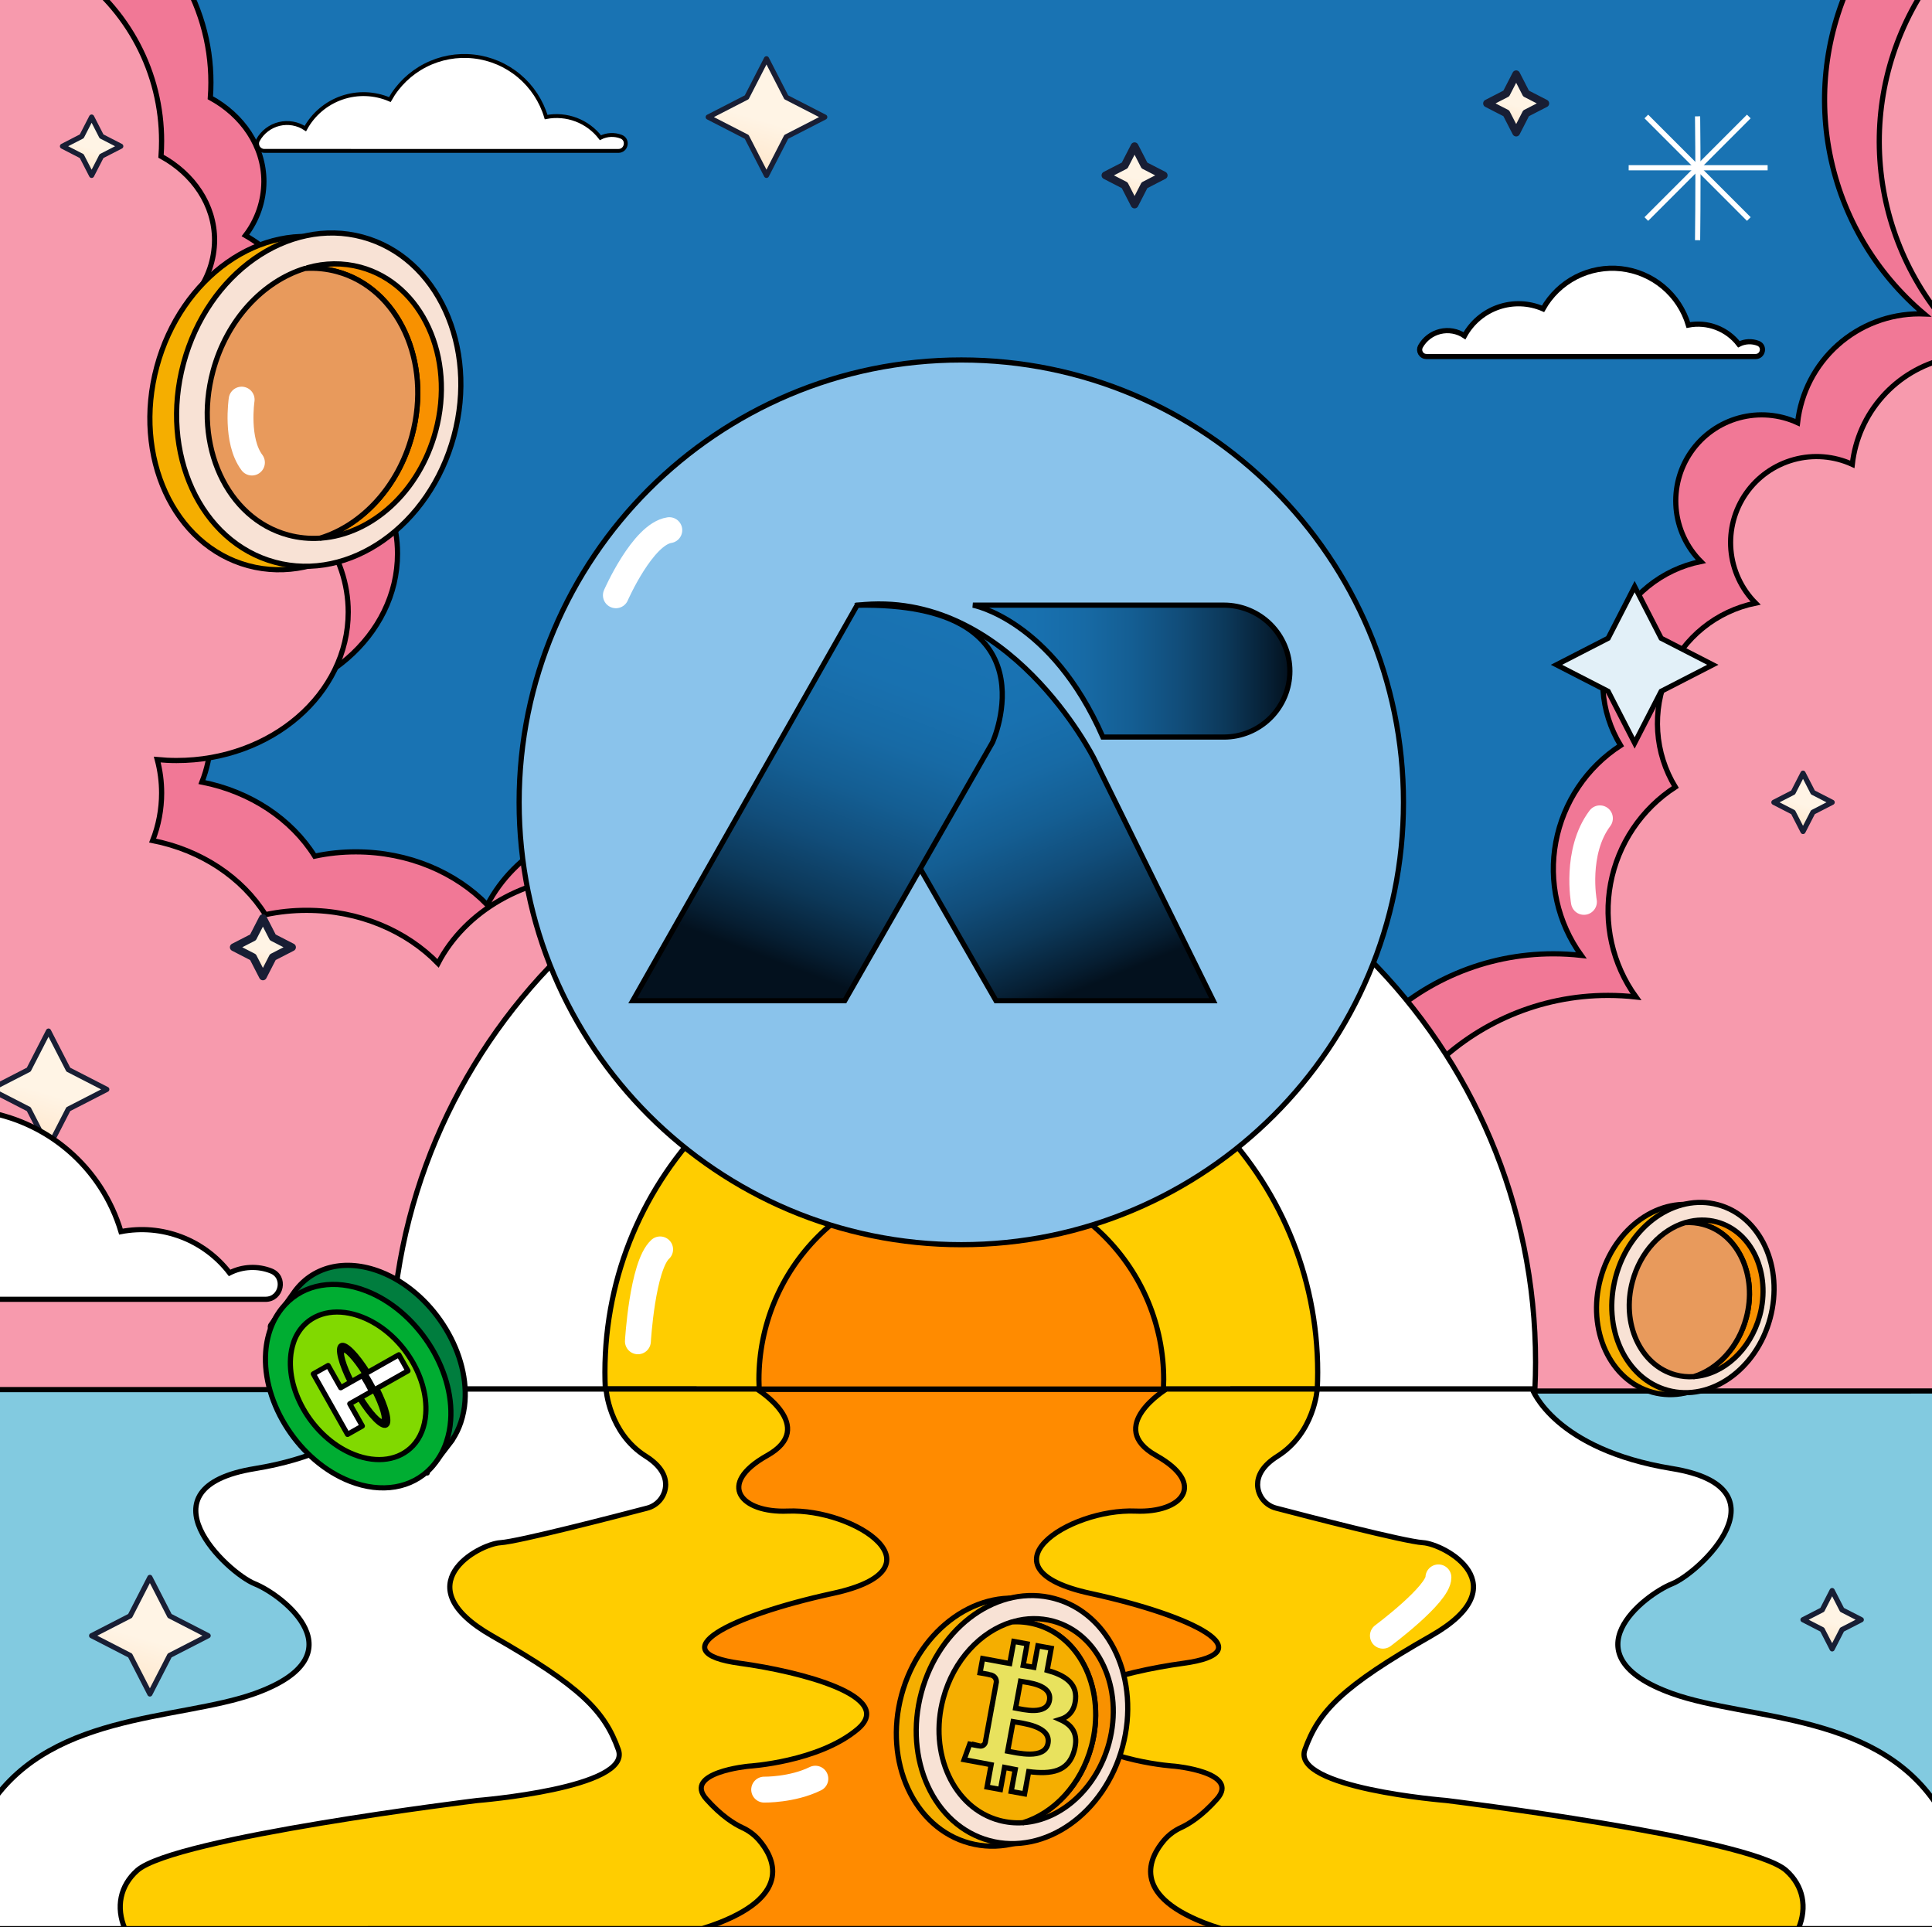
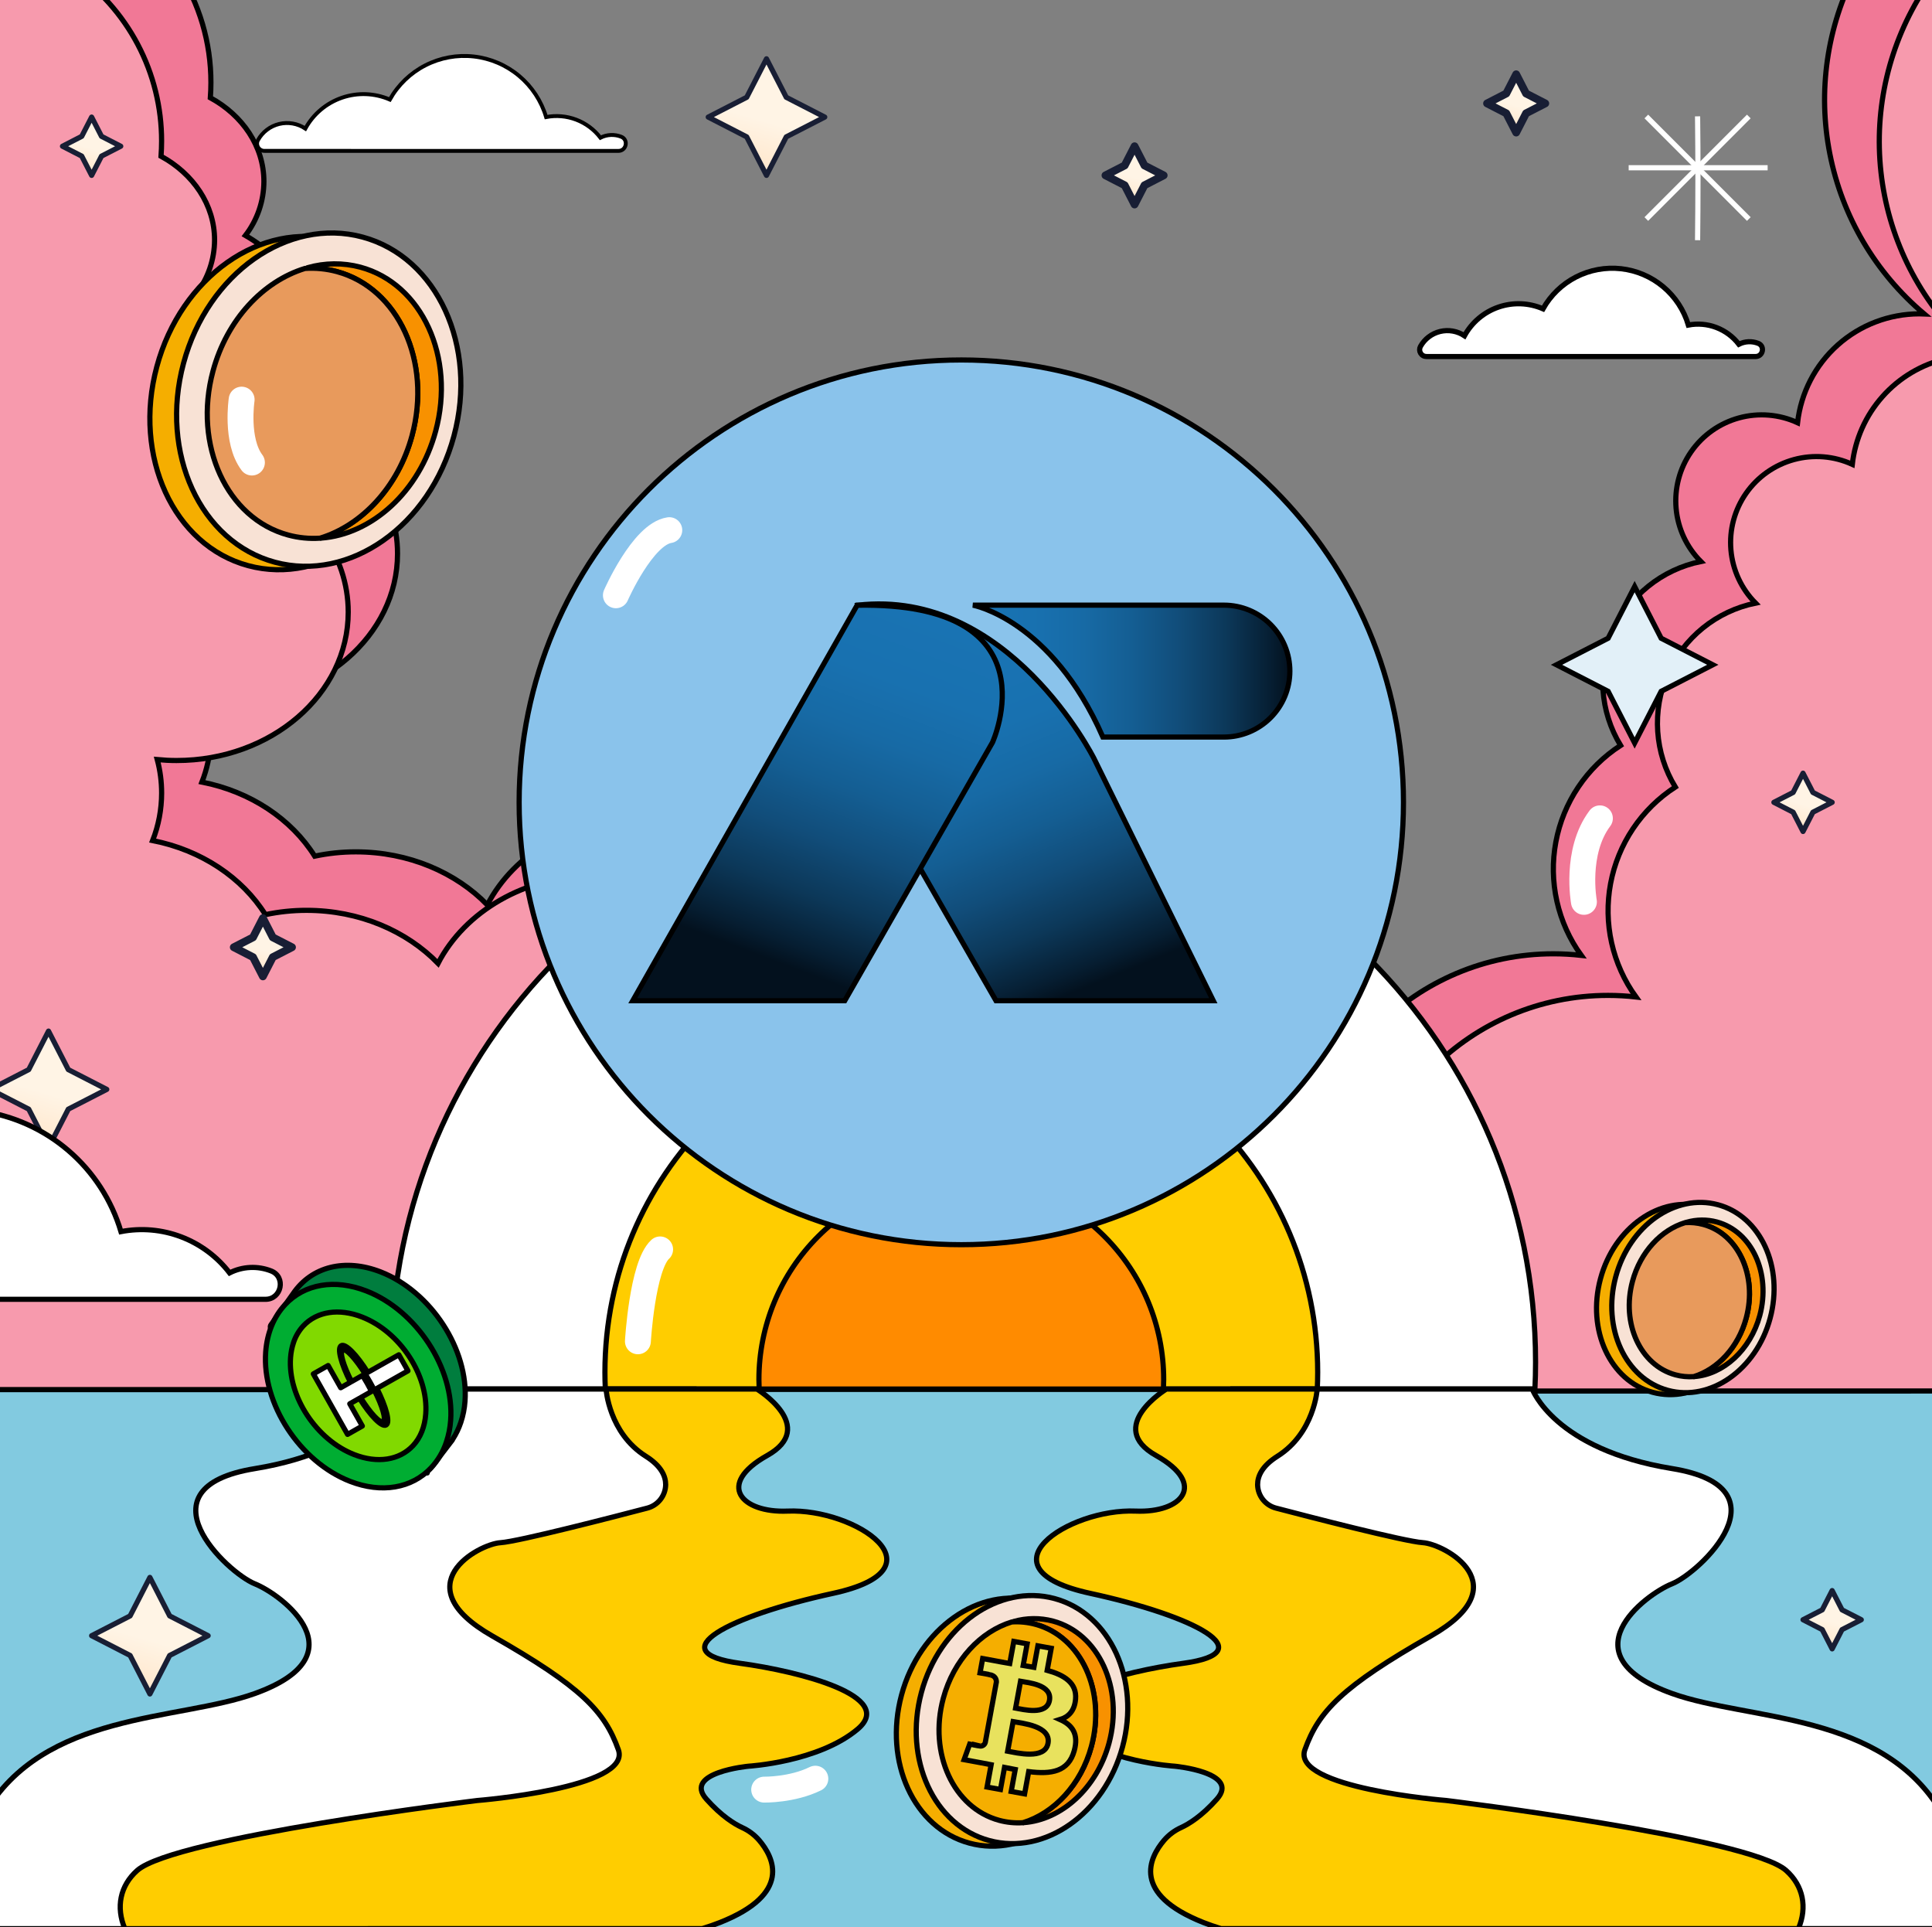
<svg xmlns="http://www.w3.org/2000/svg" width="746" height="744" viewBox="0 0 746 744" fill="none">
  <rect x="0" y="0" width="746" height="744" fill="#808080" stroke="none" />
  <g clip-path="url(#clip0_3739_466713)">
    <path d="M748 536H-4V745H748V536Z" fill="#82CAE0" stroke="black" stroke-width="2" stroke-miterlimit="10" />
-     <path d="M488.717 536.23H190.078V744.527H488.717V536.23Z" fill="#FF8B00" stroke="black" stroke-width="2" stroke-miterlimit="10" />
-     <path d="M746.133 -9.348H-3.758V536.229H746.133V-9.348Z" fill="#1973B3" />
+     <path d="M488.717 536.23H190.078V744.527V536.23Z" fill="#FF8B00" stroke="black" stroke-width="2" stroke-miterlimit="10" />
    <path d="M716.796 -11.531C705.412 10.272 701.804 35.307 706.566 59.439C711.329 83.57 724.177 105.356 742.99 121.197C742.367 121.173 741.739 121.159 741.115 121.159C729.484 121.162 718.261 125.447 709.587 133.198C700.914 140.948 695.396 151.622 694.088 163.182C687.018 159.935 679.033 159.276 671.527 161.32C664.021 163.363 657.472 167.979 653.023 174.362C648.574 180.745 646.508 188.488 647.186 196.239C647.865 203.99 651.244 211.257 656.734 216.769C649.291 218.286 642.322 221.573 636.416 226.351C630.511 231.13 625.841 237.259 622.803 244.223C619.764 251.186 618.446 258.779 618.959 266.36C619.471 273.94 621.801 281.286 625.749 287.776C619.275 291.967 613.722 297.431 609.426 303.836C605.13 310.241 602.182 317.454 600.762 325.035C599.341 332.616 599.478 340.407 601.163 347.933C602.848 355.46 606.047 362.565 610.564 368.816C606.985 368.415 603.386 368.213 599.785 368.211C546.795 368.211 503.836 411.18 503.836 464.181C503.821 477.824 506.722 491.312 512.344 503.742C517.966 516.172 526.179 527.257 536.433 536.253H751.53V-11.531H716.796Z" fill="#F17896" stroke="black" stroke-width="2" stroke-miterlimit="10" />
    <path d="M751.534 536.984V138.434C742.006 140.652 733.398 145.769 726.896 153.081C720.394 160.393 716.317 169.541 715.225 179.265C708.159 176.03 700.182 175.378 692.685 177.422C685.188 179.467 678.646 184.079 674.199 190.454C669.753 196.829 667.685 204.562 668.355 212.306C669.025 220.05 672.392 227.313 677.867 232.829C670.424 234.347 663.456 237.633 657.551 242.411C651.646 247.189 646.977 253.319 643.939 260.281C640.9 267.244 639.581 274.836 640.094 282.416C640.606 289.996 642.934 297.341 646.882 303.832C640.408 308.022 634.854 313.487 630.558 319.893C626.263 326.298 623.315 333.511 621.894 341.093C620.474 348.674 620.61 356.465 622.295 363.992C623.981 371.519 627.179 378.625 631.697 384.876C628.118 384.473 624.519 384.271 620.917 384.271C567.928 384.271 524.969 427.236 524.969 480.242C524.939 500.664 531.454 520.559 543.557 537.007L751.534 536.984Z" fill="#F79AAD" stroke="black" stroke-width="2" stroke-miterlimit="10" />
    <path d="M748.233 -11.531C733.041 8.103 725.074 32.372 725.672 57.192C726.269 82.013 735.395 105.87 751.513 124.75V-11.531H748.233Z" fill="#F79AAD" stroke="black" stroke-width="2" stroke-miterlimit="10" />
    <path d="M248.702 315.411C221.729 315.411 198.525 329.334 188.171 349.319C176.014 336.812 157.782 328.856 137.399 328.856C132.061 328.852 126.737 329.408 121.516 330.516C112.559 316.232 96.788 305.609 77.966 301.92C81.879 291.957 82.503 281.004 79.747 270.661C82.198 270.895 84.682 271.022 87.203 271.022C123.812 271.022 153.494 245.37 153.494 213.722C153.494 191.576 138.965 172.37 117.686 162.83C121.812 155.352 123.982 146.952 123.995 138.411C123.995 118.633 112.404 101.194 94.773 90.894C99.359 84.925 101.863 77.618 101.901 70.09C101.901 56.462 93.643 44.508 81.223 37.743C81.364 35.809 81.436 33.857 81.439 31.888C81.465 16.48 77.017 1.396 68.634 -11.531H-7.531V536.23H248.702V430.016C285.315 430.016 314.992 404.359 314.992 372.716C314.992 341.073 285.315 315.411 248.702 315.411Z" fill="#F17896" stroke="black" stroke-width="2" stroke-miterlimit="10" />
    <path d="M229.668 536.455V452.593C266.282 452.593 295.959 426.941 295.959 395.293C295.959 363.645 266.282 337.993 229.668 337.993C202.701 337.993 179.491 351.916 169.143 371.9C156.981 359.388 138.749 351.433 118.366 351.433C113.028 351.429 107.704 351.985 102.482 353.093C93.526 338.809 77.755 328.186 58.937 324.496C61.231 318.651 62.409 312.428 62.41 306.148C62.411 301.788 61.843 297.446 60.718 293.233C63.165 293.467 65.649 293.594 68.17 293.594C104.784 293.594 134.461 267.942 134.461 236.294C134.461 214.148 119.931 194.942 98.658 185.402C102.779 177.923 104.944 169.523 104.952 160.983C104.952 141.205 93.357 123.766 75.725 113.471C80.314 107.502 82.818 100.192 82.854 92.662C82.854 79.034 74.6 67.08 62.18 60.315C62.321 58.384 62.393 56.432 62.396 54.46C62.41 41.459 59.25 28.652 53.189 17.151C47.128 5.65 38.351 -4.196 27.62 -11.531H-7.531V536.455H229.668Z" fill="#F79AAD" stroke="black" stroke-width="2" stroke-miterlimit="10" />
    <path d="M592.682 536.228C592.842 532.791 592.923 529.334 592.926 525.859C592.926 403.81 494.006 304.867 371.98 304.867C249.954 304.867 151.039 403.814 151.039 525.859C151.039 529.337 151.12 532.794 151.283 536.228H592.682Z" fill="white" stroke="black" stroke-width="2" stroke-miterlimit="10" />
    <path d="M508.643 536.229C508.741 534.091 508.797 531.935 508.797 529.774C508.797 453.755 447.184 392.133 371.188 392.133C295.191 392.133 233.578 453.755 233.578 529.774C233.578 531.935 233.634 534.091 233.733 536.229H508.643Z" fill="#FFCD00" stroke="black" stroke-width="2" stroke-miterlimit="10" />
    <path d="M449.251 536.23C449.307 535.014 449.335 533.792 449.335 532.564C449.335 511.833 441.102 491.952 426.446 477.293C411.79 462.634 391.913 454.398 371.187 454.398C350.461 454.398 330.584 462.634 315.928 477.293C301.272 491.952 293.039 511.833 293.039 532.564C293.039 533.792 293.067 535.014 293.123 536.23H449.251Z" fill="#FF8B00" stroke="black" stroke-width="2" stroke-miterlimit="10" />
    <path d="M371.184 480.506C465.477 480.506 541.916 404.049 541.916 309.735C541.916 215.421 465.477 138.965 371.184 138.965C276.892 138.965 200.453 215.421 200.453 309.735C200.453 404.049 276.892 480.506 371.184 480.506Z" fill="#8AC3EB" stroke="black" stroke-width="2" stroke-miterlimit="10" />
    <path d="M422.414 292.794C422.414 292.794 389.442 226.854 331.077 233.647L331.124 234.003C331.384 239.731 330.112 245.423 327.44 250.495C325.729 255.774 322.681 260.519 318.591 264.268C316.925 266.062 315.066 267.666 313.047 269.05C323.124 298.467 355.322 335.323 355.322 335.323L384.596 386.332H468.49L422.414 292.794Z" fill="url(#paint0_linear_3739_466713)" stroke="black" stroke-width="2" stroke-miterlimit="10" />
    <path d="M425.852 284.537H472.598C479.349 284.537 485.824 281.855 490.597 277.08C495.371 272.305 498.052 265.829 498.052 259.077C498.051 252.325 495.369 245.85 490.596 241.076C485.822 236.301 479.349 233.618 472.598 233.617H375.656C375.656 233.617 405.91 239.144 425.852 284.537Z" fill="url(#paint1_linear_3739_466713)" stroke="black" stroke-width="2" stroke-miterlimit="10" />
    <path d="M244.32 386.331H326.171L383.223 286.619C383.223 286.619 407.975 232.287 330.961 233.646L244.32 386.331Z" fill="url(#paint2_linear_3739_466713)" stroke="black" stroke-width="2" stroke-miterlimit="10" />
    <path d="M152.378 536.23C152.378 536.23 143.909 559.529 98.391 566.955C52.873 574.381 87.808 607.191 98.391 611.429C108.974 615.667 139.682 638.961 98.391 653.784C68.752 664.425 16.84 660.727 -5.938 700.222V744.546H95.438C122.556 720.103 157.679 700.377 157.679 700.377L238.138 698.258L267.777 536.245L152.378 536.23Z" fill="white" stroke="black" stroke-width="2" stroke-miterlimit="10" />
    <path d="M271.167 744.532C273.51 743.82 275.793 743.041 277.949 742.188C305.854 731.143 298.857 717.113 293.106 710.39C291.296 708.31 289.057 706.645 286.544 705.51C283.681 704.188 278.633 701.16 272.751 694.54C263.588 684.227 289.066 681.832 289.066 681.832C289.066 681.832 316.062 680.242 331.149 667.538C346.236 654.834 308.877 645.257 285.79 642.12C254.388 637.854 281.487 623.838 321.62 615.118C365.55 605.602 330.15 582.256 304.11 583.353C286.249 584.108 276.36 573.04 296.208 561.911C316.057 550.782 292.239 536.23 292.239 536.23H234.014C234.014 536.23 235.074 553.173 249.364 562.173C255.321 565.924 257.045 569.861 257.036 573.171C256.998 575.261 256.273 577.28 254.972 578.916C253.672 580.553 251.869 581.715 249.842 582.223C237.769 585.388 200.34 595.082 193.253 595.551C184.784 596.081 155.674 611.959 190.08 631.554C224.486 651.149 233.485 660.67 238.776 675.498C244.068 690.326 184.254 695.084 184.254 695.084C184.254 695.084 67.276 709.382 52.981 722.086C46.34 727.993 44.733 736.3 48.201 744.551L271.167 744.532Z" fill="#FFCD00" stroke="black" stroke-width="2" stroke-miterlimit="10" />
    <path d="M591.644 536.23C591.644 536.23 600.113 559.529 645.636 566.941C691.159 574.352 656.224 607.177 645.636 611.415C635.049 615.653 604.35 638.947 645.636 653.77C675.28 664.411 727.187 660.713 749.969 700.208V744.532H648.594C621.476 720.089 586.353 700.363 586.353 700.363L505.894 698.244L476.25 536.23H591.644Z" fill="white" stroke="black" stroke-width="2" stroke-miterlimit="10" />
    <path d="M471.459 744.532C469.116 743.82 466.838 743.041 464.682 742.188C436.777 731.143 443.774 717.113 449.525 710.39C451.333 708.308 453.572 706.643 456.086 705.51C458.95 704.188 463.998 701.16 469.875 694.54C479.042 684.227 453.565 681.832 453.565 681.832C453.565 681.832 426.569 680.242 411.482 667.538C396.395 654.834 433.749 645.257 456.841 642.12C488.242 637.854 461.143 623.838 421.01 615.118C377.081 605.602 412.48 582.256 438.52 583.353C456.377 584.108 466.266 573.04 446.417 561.911C426.569 550.782 450.387 536.23 450.387 536.23H508.616C508.616 536.23 507.557 553.173 493.262 562.173C487.31 565.924 485.58 569.861 485.594 573.171C485.631 575.261 486.356 577.28 487.655 578.916C488.955 580.552 490.757 581.715 492.784 582.223C504.857 585.388 542.291 595.087 549.373 595.532C557.842 596.062 586.956 611.94 552.55 631.535C518.144 651.131 509.146 660.652 503.85 675.479C498.553 690.307 558.371 695.065 558.371 695.065C558.371 695.065 675.354 709.364 689.649 722.068C696.29 727.974 697.898 736.281 694.425 744.532H471.459Z" fill="#FFCD00" stroke="black" stroke-width="2" stroke-miterlimit="10" />
    <path d="M641.422 246.395L631.182 226.457L620.941 246.395L601.008 256.638L620.941 266.885L631.182 286.823L641.422 266.885L661.355 256.638L641.422 246.395Z" fill="#E2F0F8" stroke="black" stroke-width="2" stroke-miterlimit="10" />
    <path d="M26.369 412.916L18.734 398.051L11.099 412.916L-3.758 420.553L11.099 428.189L18.734 443.05L26.369 428.189L41.231 420.553L26.369 412.916Z" fill="url(#paint3_linear_3739_466713)" stroke="#181E34" stroke-width="2" stroke-linecap="round" stroke-linejoin="round" />
    <path d="M441.907 63.883L438.087 56.453L434.272 63.883L426.844 67.699L434.272 71.52L438.087 78.95L441.907 71.52L449.336 67.699L441.907 63.883Z" fill="url(#paint4_linear_3739_466713)" stroke="#181E34" stroke-width="3" stroke-linecap="round" stroke-linejoin="round" />
    <path d="M700.017 305.919L696.197 298.488L692.382 305.919L684.953 309.735L692.382 313.555L696.197 320.985L700.017 313.555L707.445 309.735L700.017 305.919Z" fill="url(#paint5_linear_3739_466713)" stroke="#181E34" stroke-width="2" stroke-linecap="round" stroke-linejoin="round" />
    <path d="M589.251 36.102L585.436 28.672L581.616 36.102L574.188 39.923L581.616 43.739L585.436 51.174L589.251 43.739L596.68 39.923L589.251 36.102Z" fill="url(#paint6_linear_3739_466713)" stroke="#181E34" stroke-width="3" stroke-linecap="round" stroke-linejoin="round" />
    <path d="M105.329 361.869L101.514 354.434L97.694 361.869L90.266 365.685L97.694 369.505L101.514 376.935L105.329 369.505L112.758 365.685L105.329 361.869Z" fill="url(#paint7_linear_3739_466713)" stroke="#181E34" stroke-width="3" stroke-linecap="round" stroke-linejoin="round" />
    <path d="M39.196 52.633L35.381 45.203L31.561 52.633L24.133 56.454L31.561 60.27L35.381 67.7L39.196 60.27L46.625 56.454L39.196 52.633Z" fill="url(#paint8_linear_3739_466713)" stroke="#181E34" stroke-width="2" stroke-linecap="round" stroke-linejoin="round" />
    <path d="M711.259 621.474L707.444 614.039L703.624 621.474L696.195 625.29L703.624 629.111L707.444 636.541L711.259 629.111L718.692 625.29L711.259 621.474Z" fill="url(#paint9_linear_3739_466713)" stroke="#181E34" stroke-width="2" stroke-linecap="round" stroke-linejoin="round" />
    <path d="M303.596 37.564L295.961 22.703L288.326 37.564L273.469 45.2L288.326 52.837L295.961 67.698L303.596 52.837L318.457 45.2L303.596 37.564Z" fill="url(#paint10_linear_3739_466713)" stroke="#181E34" stroke-width="2" stroke-linecap="round" stroke-linejoin="round" />
    <path d="M65.51 623.814L57.875 608.953L50.24 623.814L35.383 631.45L50.24 639.087L57.875 653.947L65.51 639.087L80.367 631.45L65.51 623.814Z" fill="url(#paint11_linear_3739_466713)" stroke="#181E34" stroke-width="2" stroke-linecap="round" stroke-linejoin="round" />
    <path d="M667.784 513.651L671.252 510.098L668.909 514.425L672.368 517.326L668.276 515.297L664.822 519.441L667.165 514.518L663.945 511.551L667.784 513.651Z" fill="#FCF6FB" />
    <path d="M653.978 531.445C651.613 531.605 649.237 531.373 646.948 530.756C633.394 527.099 625.965 510.931 630.357 494.626C633.427 483.239 641.455 474.806 650.637 472.002C653.002 471.842 655.378 472.075 657.667 472.692C671.221 476.348 678.65 492.517 674.253 508.821C671.188 520.208 663.15 528.651 653.978 531.445Z" fill="#FDC1EA" stroke="black" stroke-width="2" stroke-miterlimit="10" />
    <path d="M638.147 537.499C654.603 541.934 672.267 529.492 677.601 509.7C682.934 489.908 673.912 470.275 657.447 465.836C640.983 461.396 623.327 473.847 617.994 493.635C612.66 513.422 621.692 533.065 638.147 537.499Z" fill="#F5AE00" stroke="black" stroke-width="2" stroke-miterlimit="10" />
    <path d="M644.038 536.74C660.493 541.179 678.158 528.733 683.491 508.945C688.825 489.158 679.803 469.515 663.338 465.081C646.873 460.646 629.218 473.087 623.884 492.875C618.551 512.663 627.582 532.305 644.038 536.74Z" fill="#F8E2D5" stroke="black" stroke-width="2" stroke-miterlimit="10" />
    <path d="M654.198 531.428C654.17 531.428 654.151 531.395 654.198 531.381C663.291 528.512 671.24 520.13 674.263 508.819C678.654 492.519 671.23 476.346 657.676 472.689C655.584 472.127 653.42 471.882 651.255 471.962H651.213C651.21 471.948 651.21 471.934 651.213 471.92C651.211 471.906 651.211 471.892 651.213 471.878C651.22 471.863 651.234 471.851 651.25 471.845C655.054 470.754 659.082 470.714 662.906 471.728C676.461 475.385 683.889 491.558 679.498 507.857C675.851 521.27 665.362 530.594 654.198 531.428Z" fill="#F89100" stroke="black" stroke-width="2" stroke-miterlimit="10" />
    <path d="M653.978 531.445C651.613 531.605 649.237 531.373 646.948 530.756C633.394 527.099 625.965 510.931 630.357 494.626C633.427 483.239 641.455 474.806 650.637 472.002C653.002 471.842 655.378 472.075 657.667 472.692C671.221 476.348 678.65 492.517 674.253 508.821C671.188 520.208 663.15 528.651 653.978 531.445Z" fill="#E89A5C" stroke="black" stroke-width="2" stroke-miterlimit="10" />
    <path d="M147.76 176.6L153.853 170.379L149.752 177.959L155.817 183.041L148.646 179.483L142.576 186.768L146.71 178.147L141.086 172.943L147.76 176.6Z" fill="#FCF6FB" />
    <path d="M123.579 207.762C119.446 208.039 115.295 207.63 111.295 206.553C87.556 200.154 74.541 171.829 82.237 143.266C87.617 123.319 101.682 108.543 117.763 103.635C121.896 103.358 126.047 103.767 130.047 104.844C153.786 111.248 166.801 139.572 159.105 168.131C153.725 188.082 139.636 202.868 123.579 207.762Z" fill="#FDC1EA" stroke="black" stroke-width="2" stroke-miterlimit="10" />
    <path d="M95.838 218.374C124.666 226.146 155.609 204.343 164.94 169.681C174.272 135.019 158.486 100.614 129.658 92.842C100.829 85.069 69.901 106.873 60.555 141.535C51.21 176.197 67.014 210.601 95.838 218.374Z" fill="#F5AE00" stroke="black" stroke-width="2" stroke-miterlimit="10" />
    <path d="M106.157 217.046C134.981 224.818 165.923 203.015 175.264 168.353C184.605 133.69 168.81 99.286 139.981 91.514C111.153 83.741 80.215 105.544 70.874 140.207C61.533 174.869 77.328 209.269 106.157 217.046Z" fill="#F8E2D5" stroke="black" stroke-width="2" stroke-miterlimit="10" />
    <path d="M123.97 207.737C123.914 207.737 123.886 207.68 123.947 207.657C139.882 202.632 153.797 187.926 159.098 168.138C166.789 139.584 153.783 111.251 130.04 104.852C126.376 103.863 122.583 103.435 118.791 103.581C118.764 103.581 118.737 103.571 118.716 103.553C118.698 103.534 118.685 103.509 118.679 103.483C118.67 103.457 118.67 103.429 118.679 103.403C118.693 103.38 118.715 103.362 118.74 103.352C125.402 101.435 132.46 101.363 139.16 103.145C162.908 109.544 175.919 137.873 168.219 166.432C161.896 189.946 143.528 206.283 123.97 207.737Z" fill="#F89100" stroke="black" stroke-width="2" stroke-miterlimit="10" />
    <path d="M123.579 207.762C119.446 208.039 115.295 207.63 111.295 206.553C87.556 200.154 74.541 171.829 82.237 143.266C87.617 123.319 101.682 108.543 117.763 103.635C121.896 103.358 126.047 103.767 130.047 104.844C153.786 111.248 166.801 139.572 159.105 168.131C153.725 188.082 139.636 202.868 123.579 207.762Z" fill="#E89A5C" stroke="black" stroke-width="2" stroke-miterlimit="10" />
    <path d="M655.484 44.91C655.675 60.971 655.675 76.91 655.484 92.727" stroke="white" stroke-width="2" stroke-miterlimit="10" />
    <path d="M675.266 84.553L635.695 44.969" stroke="white" stroke-width="2" stroke-miterlimit="10" />
    <path d="M675.266 44.969L635.695 84.553" stroke="white" stroke-width="2" stroke-miterlimit="10" />
    <path d="M682.534 64.758H628.875" stroke="white" stroke-width="2" stroke-miterlimit="10" />
    <path d="M611.599 348.161C611.599 348.161 608.056 328.861 617.767 315.918" stroke="white" stroke-width="10" stroke-linecap="round" stroke-linejoin="round" />
    <path d="M246.312 517.805C246.312 517.805 248.009 488.689 254.894 482.332" stroke="white" stroke-width="10" stroke-linecap="round" stroke-linejoin="round" />
    <path d="M93.304 154.281C93.304 154.281 90.924 170.108 97.274 178.56" stroke="white" stroke-width="10" stroke-linecap="round" stroke-linejoin="round" />
    <path d="M237.812 229.801C237.812 229.801 248.123 206.249 258.434 204.664" stroke="white" stroke-width="10" stroke-linecap="round" stroke-linejoin="round" />
-     <path d="M533.977 631.451C533.977 631.451 555.414 615.512 555.414 608.949" stroke="white" stroke-width="10" stroke-linecap="round" stroke-linejoin="round" />
    <path d="M295.07 690.879C295.07 690.879 305.85 691.076 314.83 686.66" stroke="white" stroke-width="10" stroke-linecap="round" stroke-linejoin="round" />
    <path d="M550.815 137.639C550.357 137.642 549.906 137.527 549.506 137.303C549.106 137.079 548.771 136.754 548.535 136.362C548.298 135.969 548.168 135.521 548.157 135.063C548.146 134.605 548.255 134.152 548.472 133.748C549.272 132.312 550.359 131.057 551.667 130.062C552.975 129.067 554.475 128.353 556.072 127.966C557.669 127.578 559.329 127.526 560.947 127.811C562.565 128.096 564.107 128.713 565.476 129.623C568.325 124.42 573.015 120.469 578.625 118.544C584.235 116.619 590.361 116.858 595.804 119.216C598.751 113.959 603.181 109.687 608.541 106.935C613.901 104.183 619.953 103.071 625.941 103.74C631.929 104.409 637.588 106.828 642.209 110.695C646.83 114.562 650.209 119.706 651.924 125.483C655.542 124.789 659.283 125.114 662.727 126.424C666.171 127.734 669.183 129.976 671.426 132.899C672.576 132.317 673.836 131.985 675.124 131.925C676.412 131.865 677.698 132.079 678.897 132.553C681.582 133.612 680.771 137.639 677.875 137.639H550.815Z" fill="url(#paint12_linear_3739_466713)" stroke="black" stroke-width="2" stroke-miterlimit="10" />
    <path d="M104.713 490.653C102.135 489.636 99.371 489.176 96.603 489.305C93.834 489.433 91.124 490.147 88.652 491.398C83.827 485.11 77.348 480.288 69.94 477.474C62.532 474.659 54.486 473.961 46.705 475.459C43.091 463.307 36.054 452.453 26.436 444.196C16.818 435.938 5.025 430.626 -7.531 428.895V501.594H102.52C108.73 501.594 110.492 492.936 104.713 490.653Z" fill="url(#paint13_linear_3739_466713)" stroke="black" stroke-width="2" stroke-miterlimit="10" />
    <path d="M102.137 58.249C101.642 58.258 101.154 58.137 100.722 57.897C100.29 57.657 99.928 57.308 99.674 56.884C99.42 56.46 99.282 55.976 99.274 55.482C99.266 54.988 99.388 54.5 99.629 54.068C100.489 52.525 101.659 51.177 103.065 50.108C104.471 49.038 106.083 48.272 107.8 47.855C109.516 47.439 111.3 47.382 113.039 47.688C114.779 47.994 116.436 48.656 117.908 49.633C120.974 44.039 126.016 39.791 132.049 37.721C138.082 35.65 144.67 35.906 150.523 38.438C153.694 32.787 158.459 28.195 164.224 25.237C169.989 22.279 176.497 21.085 182.936 21.806C189.375 22.527 195.459 25.13 200.427 29.289C205.395 33.449 209.028 38.981 210.871 45.194C214.762 44.444 218.784 44.793 222.489 46.2C226.193 47.608 229.432 50.019 231.844 53.163C233.08 52.537 234.434 52.179 235.818 52.115C237.202 52.05 238.584 52.279 239.873 52.788C242.765 53.932 241.883 58.259 238.776 58.259L102.137 58.249Z" fill="url(#paint14_linear_3739_466713)" stroke="black" stroke-width="1.5" stroke-miterlimit="10" />
    <path d="M412.985 680.451L417.508 675.824L414.452 681.45L418.966 685.233L413.627 682.584L409.128 687.985L412.203 681.572L408.008 677.699L412.985 680.451Z" fill="#FCF6FB" />
    <path d="M394.992 703.642C391.918 703.848 388.83 703.545 385.853 702.747C368.184 697.984 358.501 676.903 364.223 655.653C368.226 640.806 378.692 629.813 390.662 626.156C393.737 625.95 396.826 626.255 399.801 627.061C417.466 631.824 427.149 652.901 421.421 674.156C417.424 688.998 406.953 700.005 394.992 703.642Z" fill="#FDC1EA" stroke="black" stroke-width="2" stroke-miterlimit="10" />
    <path d="M374.351 711.544C395.802 717.324 418.829 701.104 425.779 675.307C432.73 649.509 420.975 623.909 399.533 618.115C378.091 612.32 355.06 628.554 348.105 654.347C341.149 680.14 352.885 705.759 374.351 711.544Z" fill="#F5AE00" stroke="black" stroke-width="2" stroke-miterlimit="10" />
    <path d="M382.027 710.553C403.479 716.338 426.501 700.113 433.456 674.316C440.411 648.519 428.652 622.923 407.21 617.124C385.768 611.325 362.732 627.564 355.781 653.361C348.831 679.159 360.576 704.778 382.027 710.553Z" fill="#F8E2D5" stroke="black" stroke-width="2" stroke-miterlimit="10" />
    <path d="M395.281 703.626C395.275 703.623 395.27 703.619 395.266 703.614C395.262 703.608 395.26 703.602 395.26 703.595C395.26 703.589 395.262 703.582 395.266 703.577C395.27 703.571 395.275 703.567 395.281 703.565C407.139 699.814 417.496 688.887 421.438 674.158C427.161 652.912 417.482 631.826 399.818 627.063C397.091 626.331 394.269 626.014 391.447 626.125C391.429 626.131 391.409 626.131 391.391 626.125C391.377 626.111 391.367 626.093 391.363 626.074C391.358 626.054 391.358 626.033 391.363 626.013C391.376 625.998 391.392 625.985 391.41 625.975C396.367 624.551 401.619 624.499 406.604 625.825C424.278 630.584 433.961 651.67 428.229 672.92C423.505 690.387 409.838 702.543 395.281 703.626Z" fill="#F89100" stroke="black" stroke-width="2" stroke-miterlimit="10" />
    <path d="M394.992 703.642C391.918 703.848 388.83 703.545 385.853 702.747C368.184 697.984 358.501 676.903 364.223 655.653C368.226 640.806 378.692 629.813 390.662 626.156C393.737 625.95 396.826 626.255 399.801 627.061C417.466 631.824 427.149 652.901 421.421 674.156C417.424 688.998 406.953 700.005 394.992 703.642Z" fill="#F5AE00" stroke="black" stroke-width="2" stroke-miterlimit="10" />
    <path d="M415.309 655.921C415.848 649.677 410.918 646.639 404.347 644.825L405.912 636.307L400.757 635.37L399.229 643.658C397.865 643.405 396.468 643.189 395.076 642.95L396.614 634.606L391.458 633.668L389.893 642.181C388.773 641.998 387.657 641.82 386.589 641.614V641.586L379.436 640.273L378.419 645.81C378.419 645.81 382.267 646.438 382.169 646.503C384.264 646.892 384.728 648.238 384.733 649.316L382.952 659.02C383.135 659.049 383.315 659.095 383.491 659.156L382.942 659.058L380.449 672.652C380.327 673.133 380.02 673.546 379.595 673.8C379.17 674.055 378.661 674.131 378.18 674.012C378.237 674.078 374.431 673.318 374.431 673.318L372.266 679.314L379.015 680.556L382.713 681.269L381.128 689.88L386.307 690.818L387.873 682.305C389.279 682.586 390.685 682.853 392.011 683.106L390.45 691.587L395.629 692.524L397.209 683.931C406.015 685.033 412.516 683.964 414.78 675.911C416.603 669.432 414.049 665.921 409.32 663.825C412.549 662.845 414.925 660.497 415.309 655.921ZM404.666 673.004C403.494 679.445 392.602 676.679 389.087 676.037L391.191 664.627C394.706 665.269 405.908 666.286 404.666 673.004ZM405.223 656.456C404.145 662.311 395.081 659.934 392.156 659.404L394.055 649.054C396.979 649.588 406.343 650.347 405.223 656.456Z" fill="#E8E25E" stroke="black" stroke-width="2" stroke-miterlimit="10" />
    <path d="M177.923 549.14C177.171 551.385 176.145 553.528 174.867 555.52C174.815 555.661 174.746 555.795 174.66 555.918L166.51 566.574C166.098 567.067 165.64 567.519 165.142 567.924C164.94 568.013 165.062 568.74 164.949 568.623L161.401 565.093C155.309 566.79 148.377 566.255 141.389 563.541C123.335 556.509 109.279 536.558 108.745 517.529L108.351 518.111C108.196 518.363 107.965 518.56 107.691 518.673C107.646 518.695 107.598 518.707 107.549 518.709C107.5 518.712 107.451 518.705 107.405 518.688C107.359 518.672 107.316 518.646 107.28 518.613C107.244 518.58 107.214 518.54 107.194 518.495L104.414 512.537C104.364 512.334 104.362 512.123 104.408 511.919C104.455 511.715 104.548 511.526 104.682 511.365L113.198 499.373C120.326 488.91 133.262 485.689 146.943 491.001C166.37 498.548 180.997 520.947 179.549 540.931C179.357 543.725 178.811 546.484 177.923 549.14Z" fill="#007D3E" stroke="black" stroke-width="2" stroke-miterlimit="10" />
    <path d="M173.255 548.563C171.821 568.346 155.009 578.303 135.699 570.802C116.39 563.301 101.898 541.189 103.332 521.406C104.766 501.623 121.583 491.666 140.888 499.166C160.193 506.667 174.689 528.78 173.255 548.563Z" fill="#FFCA00" stroke="black" stroke-width="2" stroke-linecap="round" stroke-linejoin="round" />
    <path d="M172.373 556.641C171.158 560.344 169.158 563.74 166.51 566.599C159.011 574.605 147.294 576.579 135.193 571.877C115.766 564.33 101.143 541.931 102.591 521.946C103.111 514.652 105.713 508.314 110.09 503.636C117.589 495.624 129.306 493.65 141.407 498.352C160.834 505.904 175.462 528.299 174.013 548.288C173.822 551.13 173.271 553.937 172.373 556.641Z" fill="#00AD32" stroke="black" stroke-width="2" stroke-miterlimit="10" />
    <path d="M113.325 518.34C112.703 520.219 112.322 522.169 112.19 524.144C111.108 539.08 122.155 555.862 136.81 561.558C145.715 565.018 154.198 563.728 159.471 558.098C162.33 555.047 164.036 550.804 164.392 545.825C165.475 530.89 154.428 514.107 139.768 508.416C130.863 504.947 122.384 506.241 117.107 511.871C115.396 513.731 114.106 515.937 113.325 518.34Z" fill="#81D900" stroke="black" stroke-width="2" stroke-miterlimit="10" />
    <path fill-rule="evenodd" clip-rule="evenodd" d="M140.986 530.39C141.103 530.559 141.666 531.422 142.8 533.423C143.7 535.017 144.295 536.171 144.487 536.578C147.698 542.898 149.226 548.097 147.951 548.819C146.676 549.54 142.987 545.537 139.243 539.551L143.433 537.178C143.231 536.757 142.655 535.571 141.755 533.977C140.672 532.064 140.044 531.164 139.932 530.99L135.742 533.362C132.541 527.062 131.017 521.858 132.292 521.137C133.567 520.415 137.237 524.418 140.986 530.39ZM135.31 533.606L131.561 535.73L126.705 527.151L120.992 530.39L134.2 553.741L139.908 550.506L135.057 541.927L138.807 539.804C143.067 546.596 147.412 551.055 149.076 550.117C150.739 549.179 149.137 543.16 145.528 536.002L157.526 529.209L154.015 523.007L142.003 529.804C137.752 523.03 133.412 518.553 131.762 519.491C130.113 520.429 131.678 526.448 135.306 533.597L135.31 533.606Z" fill="white" stroke="black" stroke-width="2" stroke-linecap="round" stroke-linejoin="round" />
  </g>
  <defs>
    <linearGradient id="paint0_linear_3739_466713" x1="364.025" y1="262.478" x2="413.552" y2="383.52" gradientUnits="userSpaceOnUse">
      <stop stop-color="#1973B3" />
      <stop offset="0.19" stop-color="#1871B0" />
      <stop offset="0.35" stop-color="#176AA5" />
      <stop offset="0.5" stop-color="#145E93" />
      <stop offset="0.65" stop-color="#114D7A" />
      <stop offset="0.8" stop-color="#0C3859" />
      <stop offset="0.94" stop-color="#061E32" />
      <stop offset="1" stop-color="#03111E" />
    </linearGradient>
    <linearGradient id="paint1_linear_3739_466713" x1="375.656" y1="259.077" x2="498.052" y2="259.077" gradientUnits="userSpaceOnUse">
      <stop stop-color="#1973B3" />
      <stop offset="0.19" stop-color="#1871B0" />
      <stop offset="0.35" stop-color="#176AA5" />
      <stop offset="0.5" stop-color="#145E93" />
      <stop offset="0.65" stop-color="#114D7A" />
      <stop offset="0.8" stop-color="#0C3859" />
      <stop offset="0.94" stop-color="#061E32" />
      <stop offset="1" stop-color="#03111E" />
    </linearGradient>
    <linearGradient id="paint2_linear_3739_466713" x1="351.864" y1="235.821" x2="300.499" y2="371.537" gradientUnits="userSpaceOnUse">
      <stop stop-color="#1973B3" />
      <stop offset="0.19" stop-color="#1871B0" />
      <stop offset="0.35" stop-color="#176AA5" />
      <stop offset="0.5" stop-color="#145E93" />
      <stop offset="0.65" stop-color="#114D7A" />
      <stop offset="0.8" stop-color="#0C3859" />
      <stop offset="0.94" stop-color="#061E32" />
      <stop offset="1" stop-color="#03111E" />
    </linearGradient>
    <linearGradient id="paint3_linear_3739_466713" x1="8.653" y1="455.135" x2="18.302" y2="422.049" gradientUnits="userSpaceOnUse">
      <stop stop-color="#FFDCB8" />
      <stop offset="1" stop-color="#FFF4E5" />
    </linearGradient>
    <linearGradient id="paint4_linear_3739_466713" x1="433.044" y1="84.993" x2="437.874" y2="68.45" gradientUnits="userSpaceOnUse">
      <stop stop-color="#FFDCB8" />
      <stop offset="1" stop-color="#FFF4E5" />
    </linearGradient>
    <linearGradient id="paint5_linear_3739_466713" x1="691.154" y1="327.028" x2="695.983" y2="310.485" gradientUnits="userSpaceOnUse">
      <stop stop-color="#FFDCB8" />
      <stop offset="1" stop-color="#FFF4E5" />
    </linearGradient>
    <linearGradient id="paint6_linear_3739_466713" x1="580.393" y1="57.216" x2="585.218" y2="40.673" gradientUnits="userSpaceOnUse">
      <stop stop-color="#FFDCB8" />
      <stop offset="1" stop-color="#FFF4E5" />
    </linearGradient>
    <linearGradient id="paint7_linear_3739_466713" x1="96.471" y1="382.978" x2="101.296" y2="366.435" gradientUnits="userSpaceOnUse">
      <stop stop-color="#FFDCB8" />
      <stop offset="1" stop-color="#FFF4E5" />
    </linearGradient>
    <linearGradient id="paint8_linear_3739_466713" x1="30.338" y1="73.743" x2="35.163" y2="57.2" gradientUnits="userSpaceOnUse">
      <stop stop-color="#FFDCB8" />
      <stop offset="1" stop-color="#FFF4E5" />
    </linearGradient>
    <linearGradient id="paint9_linear_3739_466713" x1="702.401" y1="642.584" x2="707.225" y2="626.041" gradientUnits="userSpaceOnUse">
      <stop stop-color="#FFDCB8" />
      <stop offset="1" stop-color="#FFF4E5" />
    </linearGradient>
    <linearGradient id="paint10_linear_3739_466713" x1="285.879" y1="79.787" x2="295.529" y2="46.697" gradientUnits="userSpaceOnUse">
      <stop stop-color="#FFDCB8" />
      <stop offset="1" stop-color="#FFF4E5" />
    </linearGradient>
    <linearGradient id="paint11_linear_3739_466713" x1="47.789" y1="666.038" x2="57.443" y2="632.952" gradientUnits="userSpaceOnUse">
      <stop stop-color="#FFDCB8" />
      <stop offset="1" stop-color="#FFF4E5" />
    </linearGradient>
    <linearGradient id="paint12_linear_3739_466713" x1="615.025" y1="102.367" x2="614.181" y2="142.796" gradientUnits="userSpaceOnUse">
      <stop offset="0.01" stop-color="white" />
      <stop offset="1" stop-color="white" />
    </linearGradient>
    <linearGradient id="paint13_linear_3739_466713" x1="51.077" y1="427.483" x2="49.263" y2="514.425" gradientUnits="userSpaceOnUse">
      <stop offset="0.01" stop-color="white" />
      <stop offset="1" stop-color="white" />
    </linearGradient>
    <linearGradient id="paint14_linear_3739_466713" x1="171.178" y1="20.325" x2="170.268" y2="63.795" gradientUnits="userSpaceOnUse">
      <stop offset="0.01" stop-color="white" />
      <stop offset="1" stop-color="white" />
    </linearGradient>
    <clipPath id="clip0_3739_466713">
      <rect width="746" height="744" fill="white" />
    </clipPath>
  </defs>
</svg>